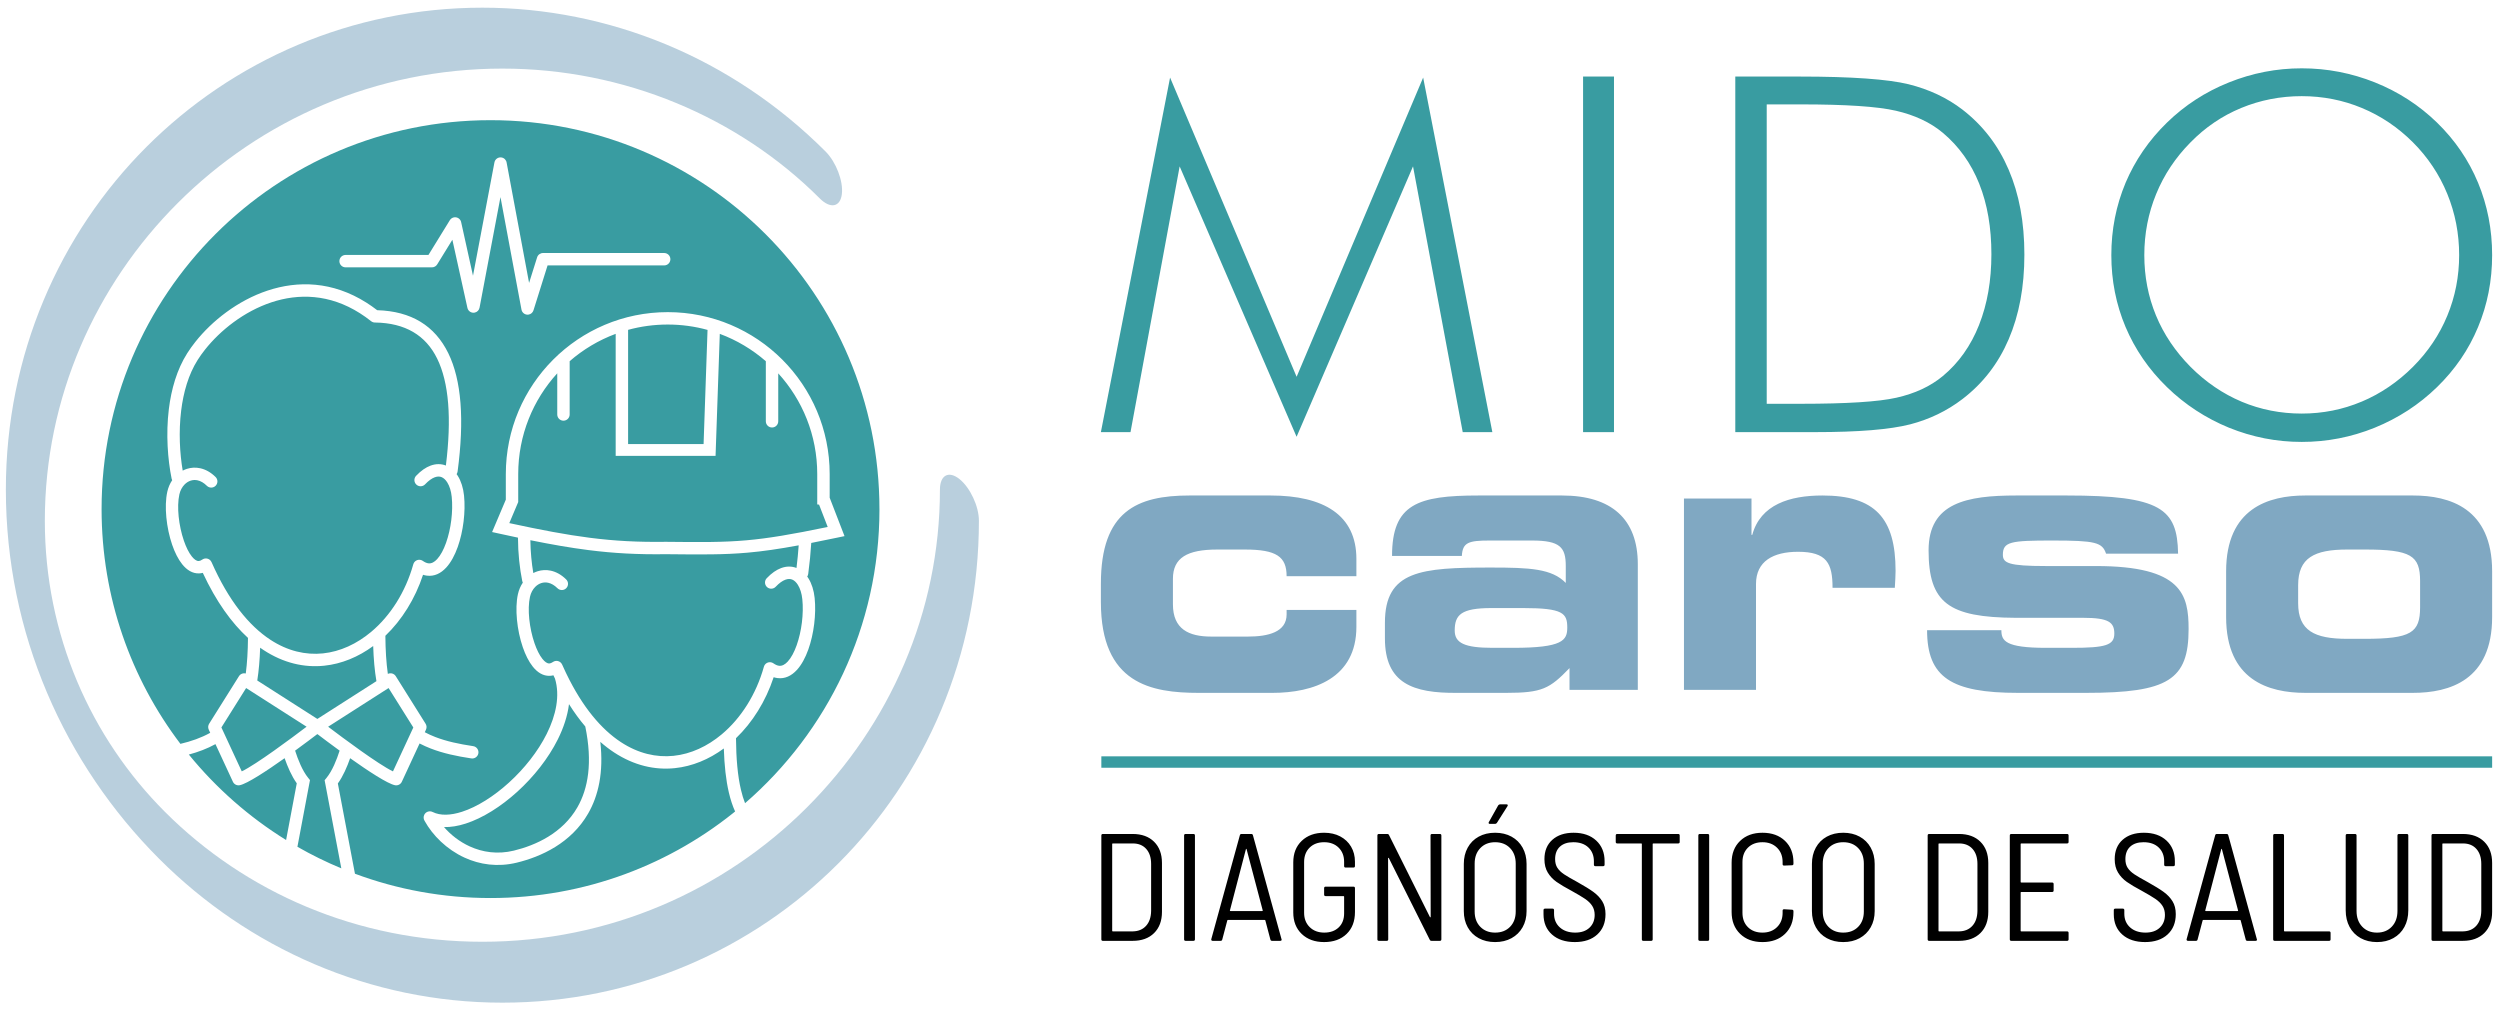
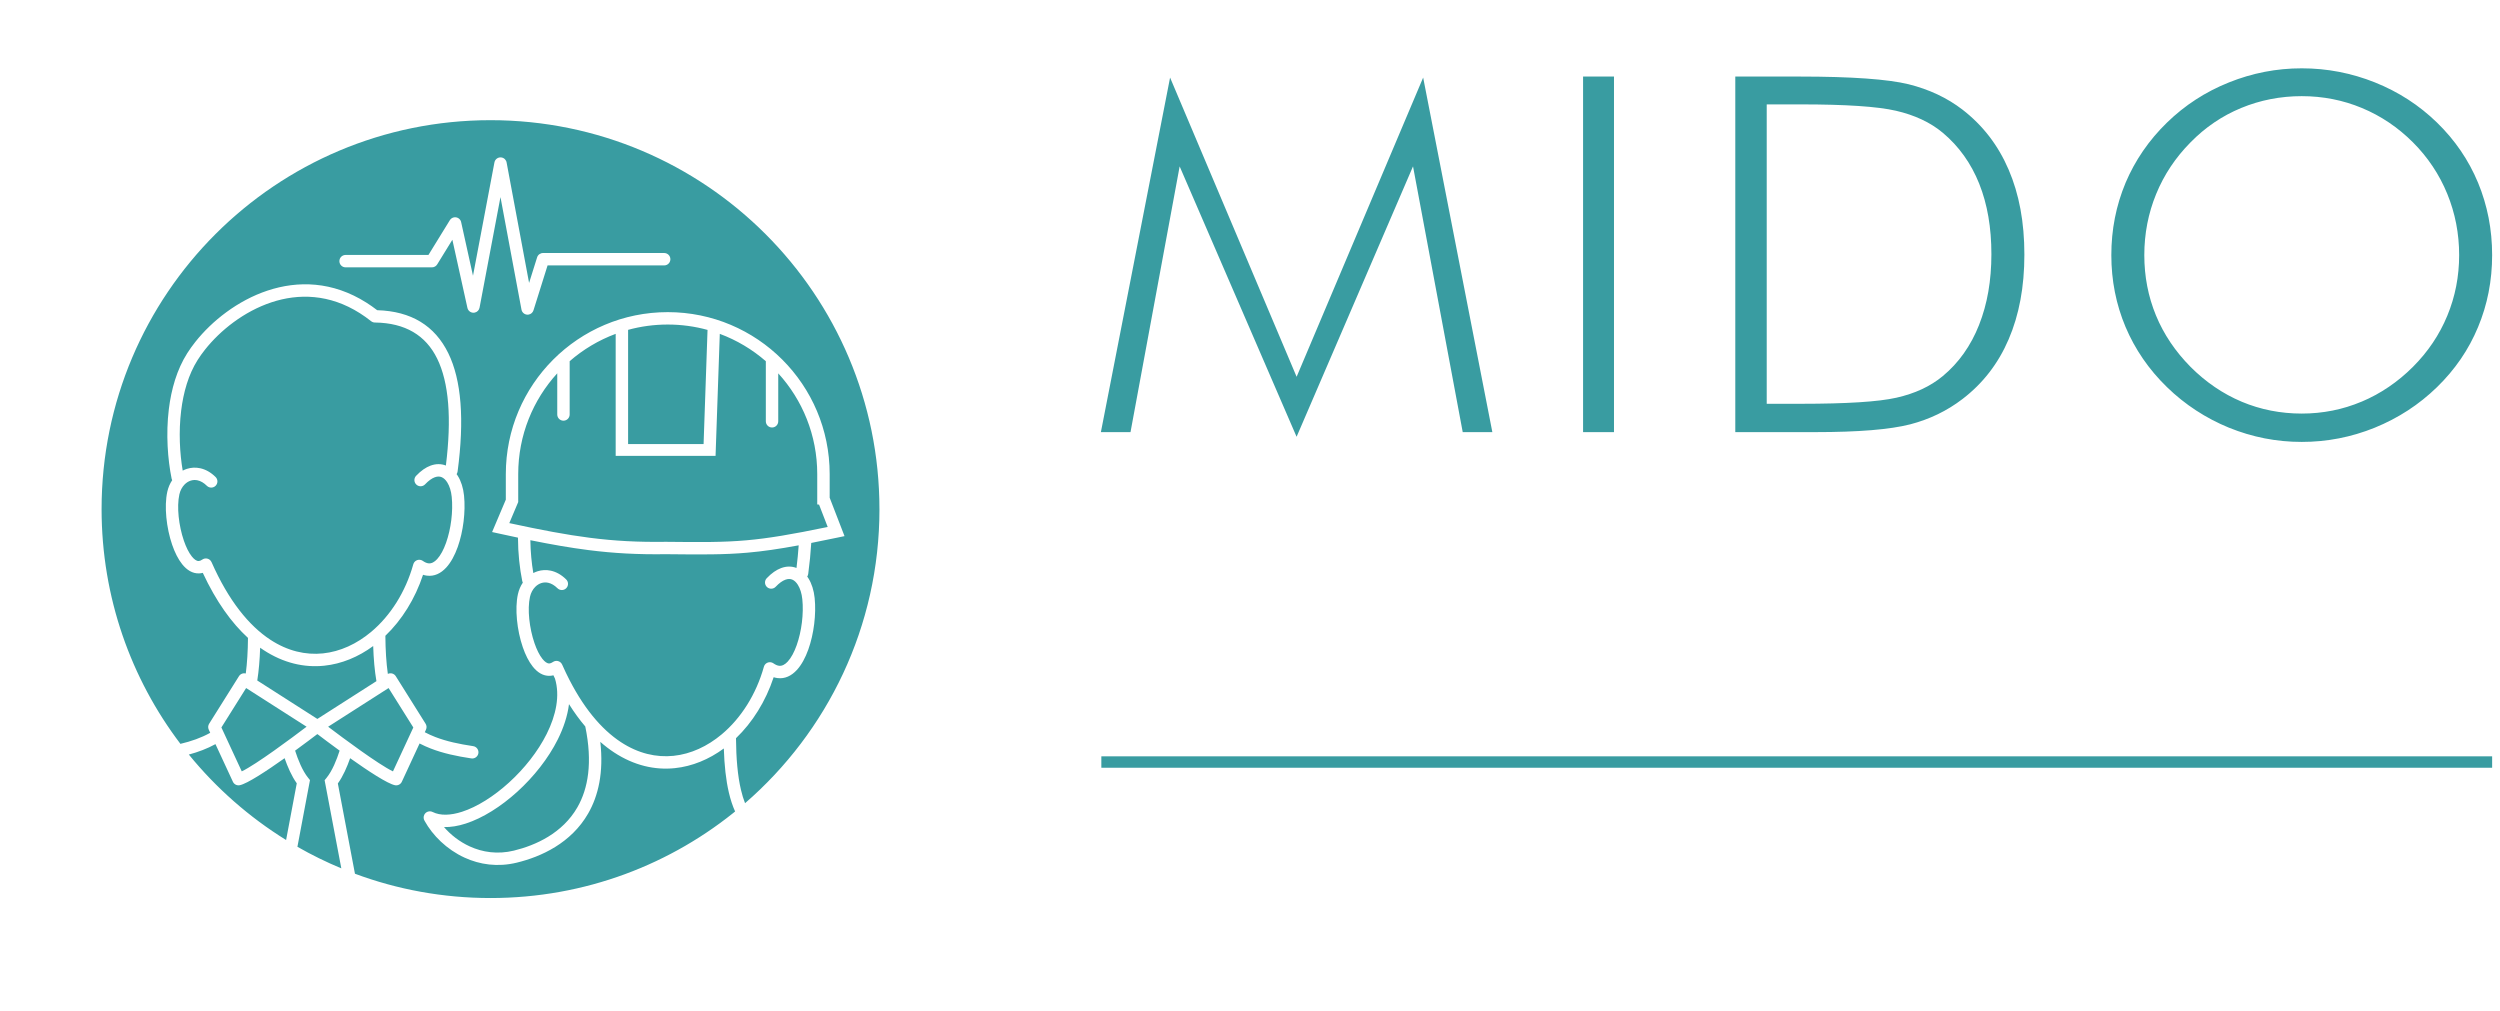
<svg xmlns="http://www.w3.org/2000/svg" xml:space="preserve" width="301.802mm" height="122.061mm" version="1.1" style="shape-rendering:geometricPrecision; text-rendering:geometricPrecision; image-rendering:optimizeQuality; fill-rule:evenodd; clip-rule:evenodd" viewBox="0 0 28755.25 11629.84">
  <defs>
    <style type="text/css">
   
    .fil6 {fill:none}
    .fil5 {fill:#399CA1}
    .fil1 {fill:#399CA1}
    .fil4 {fill:black;fill-rule:nonzero}
    .fil3 {fill:#399CA1;fill-rule:nonzero}
    .fil0 {fill:#80A8C2;fill-rule:nonzero}
    .fil2 {fill:#B9CFDD;fill-rule:nonzero}
   
  </style>
  </defs>
  <g id="Capa_x0020_1">
-     <path class="fil0" d="M12662.53 6713.48c0,-832.85 414.32,-1014.26 1018.5,-1014.26l932.18 0c612.78,0 988.21,224.46 988.21,729.48l0 198.57 -802.62 0c0,-224.49 -116.47,-306.44 -478.98,-306.44l-319.39 0c-345.32,0 -509.25,94.93 -509.25,336.58l0 293.48c0,284.79 181.26,371.11 440.23,371.11l422.83 0c233.06,0 444.57,-51.83 444.57,-254.72l0 -51.72 802.62 0 0 194.18c0,591.24 -491.92,759.67 -966.65,759.67l-845.87 0c-548.09,0 -1126.37,-103.63 -1126.37,-1044.44l0 -211.5zm4742.94 737.96c569.64,0 621.38,-86.31 621.38,-233.07 0,-163.93 -47.35,-224.36 -504.81,-224.36l-366.98 0c-349.54,0 -422.8,77.74 -422.8,258.86 0,142.51 112.1,198.57 435.77,198.57l237.43 0zm-1475.95 -289.13c0,-599.83 414.34,-634.32 1217.05,-634.32 453.09,0 703.34,12.83 863.07,176.89l0 -194.21c0,-215.76 -64.81,-293.49 -388.42,-293.49l-487.69 0c-241.68,0 -310.68,21.66 -319.31,176.87l-802.75 0c0,-595.42 293.53,-694.84 992.6,-694.84l962.46 0c569.64,0 871.74,272.06 871.74,789.9l0 1445.65 -785.55 0 0 -250.23c-228.73,237.29 -315.01,284.87 -729.24,284.87l-565.32 0c-505.01,4.23 -828.64,-108 -828.64,-625.84l0 -181.27zm3439.56 -1428.45l776.79 0 0 418.55 8.76 0c94.8,-349.52 431.4,-453.19 806.85,-453.19 604.17,0 841.63,259.13 841.63,867.53 0,56.06 -4.35,116.58 -8.78,194.2l-716.25 0c0,-280.44 -64.8,-414.2 -397.05,-414.2 -284.87,0 -483.4,107.86 -483.4,370.99l0 1217.03 -828.54 0 0 -2200.91zm3651.03 1514.78c0,120.85 43.13,202.8 513.49,202.8l293.53 0c392.6,0 492.04,-30.15 492.04,-163.93 0,-129.57 -64.81,-181.37 -358.3,-181.37l-776.82 0c-772.47,-4.25 -1001.31,-172.54 -1001.31,-776.72 0,-548.08 440.25,-630.2 1010.03,-630.2l578.27 0c1083.18,0 1273.17,151.23 1281.61,668.92l-828.55 0c-43.27,-129.29 -120.85,-150.95 -617.1,-150.95 -479.11,0 -569.71,12.94 -569.71,163.93 0,94.93 64.85,129.56 496.32,129.56l574.01 0c992.59,0 1065.99,332.26 1065.99,725 0,582.64 -233.06,733.73 -1178.19,733.73l-785.44 0c-763.85,0 -1044.37,-177.01 -1044.37,-720.77l854.52 0zm3413.5 -310.68c0,314.91 185.67,409.96 565.33,409.96l198.52 0c535.19,0 638.82,-69.12 638.82,-362.63l0 -301.96c0,-293.51 -103.63,-362.5 -638.82,-362.5l-198.52 0c-379.66,0 -565.33,94.93 -565.33,409.96l0 207.16zm-828.42 -366.86c0,-725.03 487.59,-871.89 910.37,-871.89l1238.64 0c423.04,0 910.64,146.85 910.64,871.89l0 526.56c0,724.98 -487.6,871.75 -910.64,871.75l-1238.64 0c-422.78,0 -910.37,-146.77 -910.37,-871.75l0 -526.56z" />
    <g>
      <path class="fil1" d="M4469.62 7914.04l-695.38 444.79c172.81,131.08 577.33,432.7 745.68,513.68l234.14 -505.07 -284.44 -453.39zm5050.72 -1852.71l-99.38 -256.98 -20.98 -2.48 0 -349.28c0,-446.18 -169.93,-852.68 -448.56,-1158.29l0 551.49c0,39.43 -31.97,71.39 -71.4,71.39 -39.43,0 -71.39,-31.97 -71.39,-71.39l0 -691.02c-154.68,-134.6 -333.68,-241.98 -529.5,-314.72l-48.66 1403.33 -1148.87 0 0 -1403.4c-195.73,72.68 -374.64,179.99 -529.27,314.46l0 612.98c0,39.43 -31.98,71.39 -71.4,71.39 -39.43,0 -71.4,-31.97 -71.4,-71.39l0 -473.53c-278.87,305.66 -448.94,712.31 -448.94,1158.7l0 322.11 -102.62 242.14c366.1,79.3 656.23,134.28 925.27,168.67 290.14,37.09 559.22,51.02 876.33,46.59l1.39 0c402.93,4.43 655.5,6.27 925.09,-17.52 251.89,-22.24 517.45,-66.99 934.3,-153.26zm-3013.34 1672.27c3.61,5.39 6.54,11.36 8.61,17.85l0.1 0.3c185.39,383.24 401.09,636.37 625.11,783.71 200.56,131.91 408.23,178.69 606.28,158.2 198.97,-20.58 389.63,-109.18 554.88,-247.69 220.5,-184.84 395.08,-457.74 484.4,-776.98 10.48,-37.89 49.69,-60.11 87.58,-49.64 8.11,2.24 15.49,5.79 22,10.38 23.61,16.58 45.05,25.56 64.37,27.98 34.88,4.37 68.83,-14.2 100.16,-48.17 40.15,-43.55 74.86,-109.46 102.58,-187.17 57.11,-160.13 82.38,-363.69 65.32,-529.51 -6.85,-66.65 -24.77,-123.52 -50.99,-165.49 -18.63,-29.78 -40.87,-50.99 -65.37,-61.07 -22.33,-9.19 -48.81,-9.37 -78.48,1.59 -33.89,12.51 -71.28,38.67 -111.24,80.95 -26.95,28.64 -72.04,30.02 -100.68,3.06 -28.65,-26.95 -30.02,-72.04 -3.07,-100.68 56.06,-59.3 112.1,-97.34 165.9,-117.2 63.05,-23.28 122.91,-22.18 176.89,-1.26 11.21,-90.44 19.63,-177.22 25.29,-260.34 -232.21,42.89 -413.48,68.99 -588.34,84.43 -270.85,23.9 -527.79,22.03 -937.69,17.53 -323.49,4.5 -598.38,-9.78 -895.23,-47.73 -205.05,-26.21 -418.97,-63.38 -665.11,-113.14 1.89,135.61 14.7,264.83 33.94,377.81 15.58,-8.18 31.78,-15.01 48.51,-20.36 48.29,-15.44 100.48,-18.55 153.43,-6.86 60.28,13.32 120.78,45.71 176.36,100.89 27.88,27.73 28,72.8 0.28,100.68 -27.73,27.88 -72.81,28.01 -100.69,0.28 -35.34,-35.09 -71.77,-55.25 -106.63,-62.95 -27.4,-6.05 -54.36,-4.46 -79.23,3.51 -25.62,8.19 -49.47,23.23 -69.82,43.73 -28.71,28.91 -50.36,68.49 -60.69,115.25 -31.4,142.06 -7.3,359.05 51.84,531.6 25.33,73.87 56.48,137.84 91.58,181.61 26.83,33.46 53.9,53.38 78.9,52.55 12.14,-0.41 25.95,-5.7 41.51,-16.7 32.03,-22.64 76.37,-15.03 99,17.01 2.8,3.96 5.13,8.11 7.01,12.39l0.25 -0.11c13.55,30.7 27.29,60.61 41.19,89.81zm1631.22 -3939.05c-145.8,-40.18 -299.35,-61.67 -457.92,-61.67 -157.8,0 -310.64,21.29 -455.8,61.08l0 1313.65 868.19 0 45.53 -1313.06zm-1593.59 4304.58c-16.65,134.91 -62.17,272.11 -128.65,405.35 -109.88,220.27 -277.61,430.9 -465.45,601.64 -188.75,171.58 -399.3,303.9 -593.61,366.54 -87.08,28.08 -171.45,42.37 -250.14,40.41 77.39,88.92 178.33,168.58 296.38,222.51 146.83,67.1 320.34,93.93 507.82,48.24 250.15,-60.96 558.98,-199.57 730.32,-498.3 122.92,-214.28 176.66,-513.38 90.64,-929.41 -64.42,-75.77 -127.05,-161.23 -187.32,-256.98zm3570.74 -2243.35c0,-2470.64 -2002.85,-4473.49 -4473.49,-4473.49 -2470.63,0 -4473.49,2002.85 -4473.49,4473.49 0,1014.53 337.88,1950.1 907.09,2700.52l-0.29 -0.38c125.27,-29.72 238.97,-69.38 342.68,-127.17l-16.93 -36.52c-10.94,-23.71 -7.75,-50.32 6.07,-70.36l341.53 -544.37c16.98,-26.96 49.08,-38.65 78.34,-30.95 15.97,-121.38 23.99,-258.17 25.35,-409.41 -188.21,-171.78 -365.59,-417 -519.8,-748.15 -14.25,3.73 -28.49,5.79 -42.68,6.27 -74.6,2.52 -139.87,-37.59 -194.35,-105.52 -46.2,-57.61 -85.35,-136.41 -115.57,-224.56 -66.47,-193.88 -92.58,-442.03 -55.76,-608.58 10.98,-49.67 30.43,-94.63 56.27,-133.16 -2.93,-5.72 -5.13,-11.93 -6.45,-18.54 -44.54,-219.77 -67,-511.78 -31.96,-798.52 27.97,-228.86 92.48,-455.66 211.25,-642.95 27.35,-43.13 58.77,-87.19 93.89,-131.42 190.21,-239.61 485.27,-474.96 829.84,-589.51 348.82,-115.94 747.25,-108.98 1138.83,139.35 40.66,25.78 81.52,54.43 122.53,86.1 391.48,11.46 662.97,177.89 817.99,494.72 151.84,310.35 186.31,765.29 107.03,1360.29 -1.47,11.25 -5.49,21.53 -11.4,30.37 4.78,6.6 9.38,13.45 13.82,20.54 37.33,59.75 62.5,137.56 71.64,226.29 19.1,185.73 -8.98,413.06 -72.57,591.4 -33.93,95.15 -78.47,178.04 -132.15,236.27 -62.52,67.82 -137.07,104.05 -222.31,93.37 -14.75,-1.85 -29.62,-5.14 -44.59,-9.95 -91.73,277.95 -244.04,520.14 -433.27,701.51 1.26,163.33 10.18,309.91 28.44,438.54 32.2,-15.59 71.67,-4.79 91.18,26.19l341.53 544.37c13.82,20.05 17.01,46.66 6.07,70.36l-13.84 29.86c38.6,20.53 78.48,38.6 119.74,54.62 129.7,50.39 274.64,81.28 436.67,105.49 38.97,5.7 65.93,41.91 60.24,80.88 -5.69,38.97 -41.91,65.92 -80.88,60.24 -171.01,-25.54 -325.45,-58.73 -467.34,-113.86 -44.12,-17.14 -86.88,-36.36 -128.38,-58.04l-202.7 437.24c-12.58,30.97 -45.7,49.74 -79.74,43.09 -86.35,-17.14 -309.55,-164.14 -516.4,-310.88 -33.79,96.94 -80.87,206.98 -141.27,290.63l196.79 1038.24c485.56,180.63 1010.88,279.52 1559.35,279.52 1087.82,0 2084.83,-388.42 2860.26,-1033.96 -15.59,12.91 -31.27,25.71 -47,38.44 -29.23,-64.34 -53.04,-137.02 -71.94,-217.73 -33.45,-142.87 -51.79,-312.57 -57.99,-507.06 -170.32,125.47 -362.55,205.57 -563.61,226.37 -229.34,23.72 -468.82,-29.79 -698.85,-181.09 -53.34,-35.08 -106.15,-75.46 -158.16,-121.35 39.68,351.61 -22.53,619.66 -139.44,823.47 -195.66,341.12 -541.47,497.74 -820.69,565.77 -221.52,53.99 -426.7,22.23 -600.42,-57.16 -206.69,-94.43 -368.62,-257.09 -460.02,-422.57 -13.41,-20.51 -15.88,-47.37 -4.18,-70.89 17.56,-35.27 60.4,-49.63 95.67,-32.08 89.56,44.68 207.87,39.6 337.93,-2.33 174.61,-56.29 366.66,-177.79 541.16,-336.41 175.42,-159.45 331.72,-355.48 433.65,-559.81 107.7,-215.9 153.98,-439.64 95.19,-635.15 -6.13,-12.73 -12.21,-25.57 -18.26,-38.56 -14.24,3.73 -28.48,5.78 -42.68,6.26 -74.6,2.52 -139.89,-37.59 -194.36,-105.53 -46.2,-57.6 -85.35,-136.4 -115.57,-224.56 -66.46,-193.88 -92.57,-442.03 -55.76,-608.58 10.98,-49.68 30.43,-94.65 56.28,-133.17 -2.93,-5.72 -5.13,-11.92 -6.45,-18.53 -28.96,-142.91 -48.59,-316.38 -49.14,-499.08 -68.51,-14.43 -139.57,-29.76 -213.64,-46.02l-83.92 -18.43 157.83 -372.44 0 -294.52c0,-514.32 208.49,-979.96 545.52,-1317 337.05,-337.05 802.69,-545.51 1317.01,-545.51 514.3,0 979.93,208.47 1316.98,545.52 337.03,337.05 545.5,802.67 545.5,1316.99l0 272.15 170.8 441.7 -82.09 17.22c-109.39,22.95 -208.89,43.27 -300.61,61.24 -6.58,112.54 -18.2,231.31 -34.84,356.26 -1.47,11.25 -5.49,21.54 -11.4,30.37 4.77,6.6 9.38,13.45 13.82,20.54 37.33,59.74 62.5,137.56 71.64,226.29 19.1,185.73 -8.98,413.07 -72.58,591.41 -33.93,95.14 -78.47,178.05 -132.14,236.26 -62.52,67.8 -137.06,104.04 -222.3,93.36 -14.75,-1.85 -29.62,-5.13 -44.59,-9.95 -91.73,277.95 -244.05,520.15 -433.28,701.51 1.79,232.74 19.16,431.51 56.91,592.73 13.25,56.61 28.96,108.26 47.32,154.74l-0.27 0.23c947.09,-820.25 1546.22,-2031.6 1546.22,-3382.86zm-8010.37 2739c11.88,15.31 23.86,30.57 35.93,45.72 -12.07,-15.16 -24.06,-30.4 -35.93,-45.72zm66.98 84.27c314.91,386.5 693.02,719.35 1118.68,982.87l122.77 -652.28c-59.73,-83.37 -106.36,-192.52 -139.88,-288.75 -206.82,146.73 -430.02,293.72 -516.37,310.86 -34.03,6.65 -67.15,-12.12 -79.73,-43.09l-199.16 -429.61c-95.3,52.3 -196.94,90.51 -306.26,120.05l-0.04 -0.05zm1122.71 985.37c15.63,9.65 31.27,19.26 47.02,28.72 -15.73,-9.49 -31.4,-19.07 -47.02,-28.72zm126.25 75.37c162.22,92.95 330.88,175.94 505.06,248.3l-0.15 -0.07 -192.17 -1013.83 21.22 -25.82c67.35,-81.99 118.24,-210.59 151.4,-314.32 -107.46,-78.28 -200.53,-148.47 -253.29,-188.64l-2.72 -0.82 -2.79 0.84c-52.77,40.18 -145.79,110.37 -253.21,188.61 32.96,103.06 83.43,230.7 150.2,312.84l20.87 25.68 -144.4 767.24zm555.76 269.01c15.85,6.36 31.75,12.64 47.69,18.83 -15.94,-6.19 -31.83,-12.46 -47.69,-18.83zm-450.35 -1650l-695.38 -444.79 -284.44 453.39 234.14 505.07c168.35,-80.98 572.86,-382.59 745.68,-513.68zm-1046.6 -2872.04c27.88,27.73 28,72.8 0.28,100.68 -27.73,27.88 -72.81,28.01 -100.69,0.29 -35.35,-35.1 -71.78,-55.26 -106.64,-62.96 -27.39,-6.05 -54.35,-4.45 -79.22,3.51 -25.62,8.2 -49.47,23.24 -69.82,43.74 -28.71,28.91 -50.36,68.49 -60.69,115.25 -31.41,142.06 -7.3,359.05 51.84,531.6 25.33,73.86 56.48,137.83 91.58,181.61 26.82,33.45 53.9,53.38 78.89,52.54 12.15,-0.4 25.96,-5.7 41.52,-16.7 32.03,-22.64 76.37,-15.03 99,17.01 2.8,3.96 5.13,8.11 7.01,12.39l0.25 -0.1c196.06,444.23 430.59,730.9 675.02,891.65 200.56,131.91 408.23,178.69 606.27,158.2 198.97,-20.58 389.63,-109.17 554.88,-247.69 220.5,-184.83 395.06,-457.73 484.39,-776.97 10.48,-37.89 49.69,-60.11 87.58,-49.64 8.11,2.24 15.49,5.79 22,10.38 23.61,16.58 45.05,25.56 64.37,27.98 34.88,4.37 68.84,-14.2 100.17,-48.18 40.16,-43.56 74.87,-109.47 102.59,-187.18 57.1,-160.12 82.37,-363.68 65.31,-529.49 -6.85,-66.66 -24.77,-123.52 -50.99,-165.49 -18.63,-29.78 -40.88,-50.99 -65.38,-61.08 -22.33,-9.19 -48.81,-9.37 -78.48,1.59 -33.89,12.51 -71.28,38.68 -111.24,80.95 -26.95,28.64 -72.04,30.02 -100.68,3.07 -28.65,-26.96 -30.02,-72.05 -3.07,-100.69 56.07,-59.3 112.1,-97.34 165.9,-117.2 63.05,-23.28 122.91,-22.18 176.89,-1.26 67.25,-542.31 34.92,-953.47 -100.08,-1229.39 -132.23,-270.24 -368.71,-410.07 -712.66,-415.42 -16.54,0.71 -33.4,-4.31 -47.37,-15.42 -42.52,-33.76 -85.63,-64.37 -129.17,-91.97 -350.2,-222.09 -706.22,-228.42 -1017.79,-124.85 -315.83,104.99 -587.26,321.98 -762.9,543.2 -31.31,39.43 -59.75,79.39 -84.96,119.15 -106.26,167.56 -164.41,373.95 -190.05,583.82 -29.86,244.35 -15.82,491.79 17.84,689.46 15.58,-8.18 31.78,-15.01 48.51,-20.36 48.28,-15.44 100.45,-18.57 153.42,-6.87 60.27,13.32 120.79,45.71 176.37,100.89zm1812.7 1944.02c-170.31,125.46 -362.54,205.55 -563.6,226.35 -229.33,23.72 -468.82,-29.79 -698.84,-181.08 -12.63,-8.31 -25.24,-16.92 -37.81,-25.83 -4.48,138.51 -15.12,264.41 -33.02,376.98l691.12 442.05 679.37 -434.54c-20.49,-119.36 -32.45,-254.31 -37.22,-403.94zm-317.4 -4355.62c-39.43,0 -71.4,-31.98 -71.4,-71.4 0,-39.43 31.98,-71.4 71.4,-71.4l953.06 0 245.75 -399.34c20.64,-33.57 64.59,-44.06 98.17,-23.42 18.95,11.64 30.55,30.73 33.34,51.16l134.98 610.95 246.59 -1303.38c7.24,-38.65 44.46,-64.13 83.11,-56.89 30.85,5.77 53.3,30.64 57.44,60.09l258.1 1382.77 92.23 -293.94c9.51,-30.54 37.67,-50.12 68.05,-50.11l0 -0.1 1393.57 0c39.43,0 71.4,31.97 71.4,71.39 0,39.43 -31.98,71.4 -71.4,71.4l-1341.27 0 -162.05 516.51 -0.1 -0.03c-7.64,24.43 -28.22,43.91 -55.13,48.84 -38.65,7.09 -75.76,-18.52 -82.84,-57.18l-241.58 -1294.18 -240.69 1272.25 -0.09 -0.01c-5.1,27.17 -25.89,50.02 -54.58,56.35 -38.36,8.47 -76.33,-15.76 -84.79,-54.11l-173.15 -783.7 -173.15 281.36c-12.28,21.57 -35.49,36.12 -62.08,36.12l-992.92 0z" />
    </g>
-     <path class="fil2" d="M10811.21 5630.93c0.17,-165.96 100.72,-220.07 224.51,-120.85 123.8,99.21 223.99,314.23 223.82,480.16 0,1549.33 -618.4,2942.41 -1618.16,3942.19 -988.81,988.81 -2354.6,1600.43 -3862.83,1600.43 -1528.77,0 -2925.13,-631.93 -3946.78,-1653.58 -1090.12,-1090.17 -1764.42,-2592.44 -1764.42,-4248.35 0,-1549.33 618.4,-2942.41 1618.16,-3942.17 988.81,-988.81 2354.6,-1600.42 3862.85,-1600.42 728.78,0 1444.63,145.58 2108.74,420.66 675.5,279.79 1301.33,696.24 1838.03,1232.92 122.07,122.17 206.21,342.16 187.93,491.35 -18.28,149.19 -132.14,171.1 -254.21,48.94 -470.72,-470.71 -1031.9,-841.03 -1647.59,-1096.05 -627.06,-259.73 -1306.8,-397.18 -2002.7,-397.18 -1458.56,0 -2778.82,590.97 -3734.23,1546.38 -944.46,944.46 -1528.65,2237.42 -1528.65,3654.89 0,1310.88 528.29,2494.64 1382.38,3348.76 922.59,922.58 2212.27,1493.23 3650.31,1493.23 1458.54,0 2778.8,-590.97 3734.21,-1546.37 944.47,-944.49 1528.65,-2237.45 1528.65,-3654.92z" />
    <path class="fil3" d="M28624.17 3361.76c27.07,-137.83 40.67,-280.3 40.67,-427.39 0,-148.08 -13.61,-291.3 -40.67,-429.84 -27.18,-139.09 -67.69,-273.43 -121.38,-403.23l-0.11 0.05c-53.94,-129.85 -120.25,-252.46 -198.91,-367.65 -78.75,-115.35 -169.84,-223.36 -273.28,-323.92 -102.66,-99.81 -213.42,-188.16 -332.07,-264.97 -118.74,-76.87 -245.72,-142.4 -380.84,-196.53l0.04 -0.11c-134.91,-53.86 -272.68,-94.46 -413.41,-121.67 -139.98,-27.07 -283.05,-40.67 -429.4,-40.67 -145.34,0 -287.67,13.61 -426.93,40.67 -139.67,27.14 -276.66,67.78 -410.91,121.77 -134.97,54.07 -261.64,119.55 -380.04,196.36 -118.49,76.84 -229.09,165.24 -331.87,265.17 -104.51,101.64 -196.44,210.52 -275.93,326.43 -79.64,116.12 -146.69,238.85 -201.34,368.04l0.13 0.08c-54.34,130.16 -95.14,264.24 -122.34,402.43 -27.17,138.1 -40.8,280.56 -40.8,427.63 0,146.05 13.62,287.79 40.8,425.15 27.29,137.88 67.99,271.12 122.06,399.67 54.77,129.53 121.76,252.06 201.2,367.62 79.48,115.65 171.5,224.37 276.21,326.22 103.43,100.57 214.86,189.7 334.12,267.62 119.28,77.93 245.68,144.17 379.03,198.99l0.08 -0.16c134.39,54.51 271.11,95.4 410.42,122.65 139.04,27.18 281.04,40.8 426.15,40.8 145.34,0 287.67,-13.61 427.16,-40.8 139.8,-27.24 277.2,-68.1 412.39,-122.55l-0.04 -0.1c135.34,-55.19 262.6,-121.38 381.59,-198.8 119.21,-77.56 230.8,-166.71 334.57,-267.62 103.53,-100.66 194.69,-208.55 273.47,-323.72 78.59,-114.91 144.84,-237.18 198.73,-366.89 53.85,-129.15 94.4,-262.72 121.48,-400.71l-0.03 -0.02zm-1795.31 1360.86c-115.4,22.94 -233.57,34.36 -354.06,34.36 -121.2,0 -239.64,-11.39 -354.98,-34.09 -115.11,-22.67 -226.95,-56.72 -335.24,-102.11l-0.29 -0.29c-108.27,-45.58 -211.52,-101.82 -309.56,-168.66 -98.33,-67.04 -191.47,-144.45 -279.24,-232.22l-0.29 -0.56c-87.04,-88.09 -163.77,-181.31 -230.08,-279.78 -66.29,-98.48 -121.98,-202.11 -166.85,-310.99 -44.9,-108.88 -78.41,-221.06 -100.65,-336.36 -22.42,-116.22 -33.56,-235.45 -33.56,-357.51 0,-122.86 11.36,-243.09 34.05,-360.61 22.53,-116.59 56.58,-230.6 102.12,-341.86 45.61,-111.43 101.18,-216.29 166.7,-314.7 65.75,-98.75 141.77,-191.73 227.99,-279.03 84.26,-86.3 175.05,-162.6 272.49,-228.85 97.31,-66.18 200.8,-121.94 310.53,-167.27 109.99,-45.45 223.1,-79.49 339.18,-102.13 116.45,-22.7 235.74,-34.05 357.67,-34.05 121.22,0 239.93,11.4 355.71,34.12 115.36,22.65 227.67,56.69 336.48,102.07 109.41,45.41 213.04,101.1 310.86,166.98 97.98,65.99 190.06,142.1 276.23,228.28 84.86,84.85 160.47,176.79 226.68,275.89 65.86,98.62 121.79,203.73 167.59,315.43 45.89,111.88 80.14,226.52 102.86,343.77 22.91,118.19 34.3,238.9 34.3,361.95 0,121.91 -11.36,241.18 -34.05,357.66 -22.63,116.1 -56.68,229.21 -102.11,339.19 -45.38,109.86 -101.06,213.72 -166.98,311.73 -66.39,98.67 -142.51,190.84 -228.28,276.63 -86.62,86.62 -179.6,163.72 -278.89,231.14 -99.07,67.25 -202.7,123.68 -310.88,169.07l-0.1 -0.25c-109.15,46.02 -221.07,80.34 -335.35,103.05zm-6869.3 -3841.95l0 4089.65 921.64 0c247.62,0 462.02,-7.52 643.4,-22.44l0.29 0c180.12,-14.83 327.57,-36.9 442.5,-66.12l0.07 0.2c112.98,-29.33 219.99,-68.42 321.06,-117.24 100.73,-48.65 195.51,-107.07 284.46,-175.19 117.45,-89.97 220.35,-192.12 308.67,-306.45 88.46,-114.48 162.6,-241.47 222.35,-380.9 60.21,-140.47 105.33,-291.36 135.39,-452.74 30.16,-161.89 45.24,-335.52 45.24,-520.98 0,-186.47 -15.08,-361.09 -45.34,-523.82 -30.14,-161.89 -75.51,-313.39 -136.28,-454.55 -60.42,-140.37 -134.79,-267.69 -222.95,-382.04 -88.38,-114.64 -190.88,-216.92 -307.36,-306.86 -87.84,-67.62 -183.41,-125.76 -286.5,-174.4 -103.65,-48.9 -214.76,-88.08 -333.06,-117.54 -118.74,-29.13 -282.45,-51.19 -491.11,-66.09 -208.96,-14.93 -463.16,-22.47 -762.59,-22.47l-739.9 0 0.02 -0.03zm756.67 3763.68l-395.15 0 0 -3443.65 395.15 0c256.04,0 474.93,6.03 656.86,18.07 183.12,12.13 327.85,30.48 434.43,55.08 107.48,24.8 206.04,58.16 295.67,100.17 90.79,42.53 171.79,93.58 243.04,153.23 92.59,77.5 173.89,165.38 244.02,263.58 69.72,97.62 128.09,205.24 175.22,322.79l0 0.3c47.06,117.92 82.1,244.36 105.22,379.28 23.11,134.9 34.61,278.35 34.61,430.32 0,151.53 -11.74,294.98 -35.23,430.42 -23.48,135.39 -58.97,262.96 -106.45,382.76l0.13 0.07c-46.92,119.11 -105.37,228.04 -175.2,326.59l0 0.3c-69.95,98.72 -150.87,186.23 -242.66,262.35 -71.47,59.29 -151.96,109.58 -241.44,151.16 -87.89,40.83 -184.71,73.1 -290.38,97.03 -104.36,23.66 -248.51,41.27 -432.42,52.86 -183.33,11.54 -405.16,17.34 -665.48,17.34l0.07 -0.04zm-2507.53 -3763.68l0 4089.65 355.59 0 0 -4089.65 -355.59 0zm-4543.91 1255.93l1248.75 2887.23 1339.18 -3110.28 571.7 3056.76 340.73 0 -795.85 -4078 -1455.45 3441.68 -1455.46 -3441.68 -795.85 4078 340.65 0 565.33 -3056.3 96.29 222.59 -0.01 0z" />
-     <path class="fil4" d="M12685.36 10821.82c-11.71,0 -17.57,-5.85 -17.57,-17.56l0 -1194.19c0,-11.71 5.86,-17.56 17.57,-17.56l342.45 0c104.2,0 186.44,29.85 246.74,89.56 60.29,59.71 90.44,141.08 90.44,244.1l0 561.97c0,103.03 -30.15,184.4 -90.44,244.11 -60.3,59.71 -142.55,89.56 -246.74,89.56l-342.45 0zm107.12 -115.91c0,4.68 2.34,7.02 7.02,7.02l230.06 0c64.4,-1.17 115.33,-22.53 152.79,-64.09 37.46,-41.57 56.79,-98.64 57.95,-171.23l0 -540.9c0,-72.58 -18.73,-129.95 -56.2,-172.1 -37.46,-42.15 -88.98,-63.23 -154.54,-63.23l-230.06 0c-4.68,0 -7.02,2.34 -7.02,7.03l0 997.5zm11880.49 129.96c-110.05,0 -197.57,-28.98 -262.54,-86.93 -64.98,-57.96 -97.47,-135.52 -97.47,-232.7l0 -47.41c0,-11.71 5.85,-17.56 17.56,-17.56l86.06 0c11.71,0 17.56,5.85 17.56,17.56l0 40.39c0,65.56 22.25,118.25 66.73,158.06 44.5,39.81 103.62,59.71 177.37,59.71 69.08,0 123.52,-18.73 163.33,-56.2 39.81,-37.47 59.71,-86.65 59.71,-147.52 0,-39.81 -9.37,-74.35 -28.1,-103.62 -18.73,-29.27 -46.25,-56.2 -82.54,-80.79 -36.29,-24.58 -88.4,-55.6 -156.3,-93.08 -72.58,-38.64 -129.66,-72.58 -171.23,-101.85 -41.56,-29.27 -75.22,-64.98 -100.98,-107.13 -25.75,-42.14 -38.64,-93.66 -38.64,-154.54 0,-94.83 30.44,-169.18 91.32,-223.03 60.88,-53.86 142.25,-80.79 244.11,-80.79 108.88,0 195.52,29.86 259.91,89.56 64.39,59.71 96.59,138.74 96.59,237.08l0 40.4c0,11.71 -5.86,17.56 -17.57,17.56l-87.81 0c-11.7,0 -17.56,-5.85 -17.56,-17.56l0 -38.64c0,-65.56 -21.08,-118.55 -63.22,-158.93 -42.15,-40.39 -100.1,-60.59 -173.86,-60.59 -65.56,0 -116.78,16.98 -153.67,50.93 -36.87,33.96 -55.32,81.96 -55.32,144 0,39.81 8.78,73.17 26.34,100.11 17.56,26.93 43.03,51.51 76.39,73.76 33.37,22.25 84.59,52.1 153.67,89.56 79.61,44.5 140.78,82.24 183.52,113.28 42.73,31.02 76.69,66.73 101.86,107.12 25.17,40.4 37.76,89.86 37.76,148.4 0,98.35 -31.61,176.49 -94.84,234.45 -63.22,57.95 -149.27,86.93 -258.16,86.93zm-11035.77 -14.05c-11.71,0 -17.57,-5.85 -17.57,-17.56l0 -1194.19c0,-11.71 5.86,-17.56 17.57,-17.56l89.56 0c11.71,0 17.56,5.85 17.56,17.56l0 1194.19c0,11.71 -5.85,17.56 -17.56,17.56l-89.56 0zm993.99 0c-10.54,0 -16.98,-5.27 -19.32,-15.81l-57.95 -219.52c-1.17,-3.51 -4.1,-5.27 -8.78,-5.27l-419.72 0c-4.69,0 -7.61,1.76 -8.78,5.27l-57.95 219.52c-2.34,10.54 -8.78,15.81 -19.32,15.81l-91.32 0c-5.86,0 -10.25,-1.75 -13.18,-5.27 -2.93,-3.52 -3.8,-8.19 -2.63,-14.05l328.4 -1194.18c2.34,-10.54 8.78,-15.81 19.32,-15.81l112.39 0c10.54,0 16.98,5.27 19.32,15.81l328.4 1194.18 1.76 5.27c0,9.37 -5.86,14.05 -17.56,14.05l-93.08 0zm-484.7 -349.47c-1.17,1.16 -0.89,2.63 0.88,4.38 1.75,1.76 3.8,2.64 6.15,2.64l363.53 0c2.34,0 4.39,-0.88 6.15,-2.64 1.75,-1.75 2.05,-3.22 0.88,-4.38l-186.16 -705.99c-1.17,-2.33 -2.33,-3.51 -3.51,-3.51 -1.17,0 -2.34,1.17 -3.52,3.51l-184.39 705.99zm1083.56 363.53c-106.54,0 -192.3,-31.03 -257.28,-93.08 -64.98,-62.05 -97.47,-144.59 -97.47,-247.62l0 -576.03c0,-103.02 32.49,-185.56 97.47,-247.62 64.98,-62.05 150.74,-93.08 257.28,-93.08 70.25,0 132,14.05 185.28,42.15 53.27,28.1 94.83,67.31 124.68,117.66 29.86,50.35 44.78,108.3 44.78,173.86l0 49.17c0,11.7 -5.85,17.56 -17.56,17.56l-89.56 0c-11.71,0 -17.56,-5.86 -17.56,-17.56l0 -49.17c0,-66.73 -21.08,-120.89 -63.23,-162.45 -42.14,-41.56 -97.76,-62.34 -166.83,-62.34 -69.08,0 -124.69,20.78 -166.83,62.34 -42.15,41.56 -63.23,96.89 -63.23,165.96l0 583.05c0,67.91 21.37,122.94 64.1,165.08 42.73,42.15 98.63,63.23 167.71,63.23 69.08,0 124.4,-19.9 165.96,-59.71 41.57,-39.81 62.35,-93.66 62.35,-161.56l0 -191.42c0,-4.69 -2.34,-7.02 -7.03,-7.02l-205.47 0c-11.71,0 -17.56,-5.86 -17.56,-17.57l0 -73.76c0,-11.71 5.85,-17.56 17.56,-17.56l319.62 0c11.71,0 17.56,5.85 17.56,17.56l0 273.96c0,106.54 -32.19,190.83 -96.58,252.89 -64.4,62.05 -150.44,93.08 -258.16,93.08zm1224.04 -1225.81c0,-11.71 5.86,-17.56 17.57,-17.56l89.56 0c11.71,0 17.56,5.85 17.56,17.56l0 1194.19c0,11.71 -5.85,17.56 -17.56,17.56l-94.83 0c-10.54,0 -17.56,-4.1 -21.08,-12.29l-470.66 -939.55c-2.33,-2.34 -4.38,-3.52 -6.15,-3.52 -1.75,0 -2.63,1.76 -2.63,5.27l1.75 932.53c0,11.71 -5.85,17.56 -17.56,17.56l-89.56 0c-11.71,0 -17.57,-5.85 -17.57,-17.56l0 -1194.19c0,-11.71 5.86,-17.56 17.57,-17.56l94.83 0c10.54,0 17.56,4.1 21.08,12.29l470.65 943.06c2.34,2.34 4.39,3.52 6.15,3.52 1.76,0 2.64,-1.75 2.64,-5.27l-1.76 -936.04zm742.87 1225.81c-71.42,0 -134.35,-14.93 -188.79,-44.79 -54.44,-29.85 -96.59,-71.71 -126.44,-125.56 -29.86,-53.86 -44.79,-115.91 -44.79,-186.16l0 -542.66c0,-70.25 14.93,-132.59 44.79,-187.03 29.85,-54.44 72,-96.58 126.44,-126.44 54.43,-29.85 117.36,-44.78 188.79,-44.78 71.41,0 134.34,14.93 188.79,44.78 54.44,29.86 96.88,72 127.32,126.44 30.44,54.44 45.67,116.78 45.67,187.03l0 542.66c0,70.25 -15.23,132.29 -45.67,186.16 -30.44,53.85 -72.88,95.71 -127.32,125.56 -54.44,29.86 -117.37,44.79 -188.79,44.79zm0 -108.88c71.41,0 128.79,-22.25 172.1,-66.73 43.32,-44.5 64.98,-103.03 64.98,-175.62l0 -551.43c0,-73.76 -21.66,-133.18 -64.98,-178.26 -43.31,-45.08 -100.69,-67.61 -172.1,-67.61 -70.25,0 -127.04,22.53 -170.35,67.61 -43.32,45.08 -64.98,104.49 -64.98,178.26l0 551.43c0,72.58 21.66,131.12 64.98,175.62 43.31,44.49 100.1,66.73 170.35,66.73zm-59.71 -1250.39c-7.02,0 -11.71,-2.05 -14.05,-6.15 -2.33,-4.11 -1.75,-9.08 1.76,-14.93l107.12 -191.42c5.86,-8.19 12.88,-12.29 21.08,-12.29l75.52 0c7.02,0 11.41,2.05 13.17,6.15 1.75,4.1 0.88,9.07 -2.63,14.93l-121.18 191.41c-5.86,8.2 -12.88,12.3 -21.08,12.3l-59.71 0zm976.43 1359.27c-110.05,0 -197.57,-28.98 -262.54,-86.93 -64.98,-57.96 -97.47,-135.52 -97.47,-232.7l0 -47.41c0,-11.71 5.85,-17.56 17.56,-17.56l86.06 0c11.71,0 17.56,5.85 17.56,17.56l0 40.39c0,65.56 22.25,118.25 66.73,158.06 44.5,39.81 103.62,59.71 177.37,59.71 69.08,0 123.52,-18.73 163.33,-56.2 39.81,-37.47 59.71,-86.65 59.71,-147.52 0,-39.81 -9.37,-74.35 -28.1,-103.62 -18.73,-29.27 -46.25,-56.2 -82.54,-80.79 -36.29,-24.58 -88.4,-55.6 -156.3,-93.08 -72.58,-38.64 -129.66,-72.58 -171.23,-101.85 -41.56,-29.27 -75.22,-64.98 -100.98,-107.13 -25.75,-42.14 -38.64,-93.66 -38.64,-154.54 0,-94.83 30.44,-169.18 91.32,-223.03 60.88,-53.86 142.25,-80.79 244.11,-80.79 108.88,0 195.52,29.86 259.91,89.56 64.39,59.71 96.59,138.74 96.59,237.08l0 40.4c0,11.71 -5.86,17.56 -17.57,17.56l-87.81 0c-11.7,0 -17.56,-5.85 -17.56,-17.56l0 -38.64c0,-65.56 -21.08,-118.55 -63.22,-158.93 -42.15,-40.39 -100.1,-60.59 -173.86,-60.59 -65.56,0 -116.78,16.98 -153.67,50.93 -36.87,33.96 -55.32,81.96 -55.32,144 0,39.81 8.78,73.17 26.34,100.11 17.56,26.93 43.03,51.51 76.39,73.76 33.37,22.25 84.59,52.1 153.67,89.56 79.61,44.5 140.78,82.24 183.52,113.28 42.73,31.02 76.69,66.73 101.86,107.12 25.17,40.4 37.76,89.86 37.76,148.4 0,98.35 -31.61,176.49 -94.84,234.45 -63.22,57.95 -149.27,86.93 -258.16,86.93zm1188.93 -1243.37c11.7,0 17.56,5.85 17.56,17.56l0 73.76c0,11.71 -5.86,17.56 -17.56,17.56l-286.26 0c-4.69,0 -7.03,2.34 -7.03,7.03l0 1095.85c0,11.71 -5.85,17.56 -17.56,17.56l-89.56 0c-11.71,0 -17.56,-5.85 -17.56,-17.56l0 -1095.85c0,-4.69 -2.34,-7.03 -7.03,-7.03l-275.72 0c-11.7,0 -17.56,-5.85 -17.56,-17.56l0 -73.76c0,-11.71 5.86,-17.56 17.56,-17.56l700.72 0zm249.37 1229.31c-11.71,0 -17.57,-5.85 -17.57,-17.56l0 -1194.19c0,-11.71 5.86,-17.56 17.57,-17.56l89.56 0c11.71,0 17.56,5.85 17.56,17.56l0 1194.19c0,11.71 -5.85,17.56 -17.56,17.56l-89.56 0zm720.03 14.05c-106.54,0 -192.3,-31.61 -257.28,-94.84 -64.98,-63.22 -97.47,-146.93 -97.47,-251.13l0 -567.24c0,-104.21 32.49,-187.62 97.47,-250.26 64.98,-62.64 150.74,-93.95 257.28,-93.95 107.71,0 194.05,31.02 259.03,93.08 64.98,62.05 97.47,144.59 97.47,247.62l0 15.81c0,11.71 -5.86,17.56 -17.57,17.56l-89.56 3.52c-11.71,0 -17.56,-5.27 -17.56,-15.81l0 -24.59c0,-67.91 -21.37,-122.93 -64.1,-165.08 -42.73,-42.14 -98.63,-63.22 -167.71,-63.22 -69.08,0 -124.69,20.78 -166.83,62.34 -42.15,41.56 -63.23,96.89 -63.23,165.96l0 583.05c0,69.08 21.08,124.4 63.23,165.96 42.14,41.57 97.76,62.35 166.83,62.35 69.08,0 124.98,-21.08 167.71,-63.23 42.73,-42.14 64.1,-97.17 64.1,-165.08l0 -24.58c0,-10.54 5.85,-15.81 17.56,-15.81l89.56 5.27c11.71,0 17.57,5.85 17.57,17.56l0 12.29c0,103.03 -32.49,185.86 -97.47,248.5 -64.98,62.65 -151.32,93.96 -259.03,93.96zm929.01 0c-71.42,0 -134.35,-14.93 -188.79,-44.79 -54.44,-29.85 -96.59,-71.71 -126.44,-125.56 -29.86,-53.86 -44.79,-115.91 -44.79,-186.16l0 -542.66c0,-70.25 14.93,-132.59 44.79,-187.03 29.85,-54.44 72,-96.58 126.44,-126.44 54.43,-29.85 117.36,-44.78 188.79,-44.78 71.41,0 134.34,14.93 188.79,44.78 54.44,29.86 96.88,72 127.32,126.44 30.44,54.44 45.67,116.78 45.67,187.03l0 542.66c0,70.25 -15.23,132.29 -45.67,186.16 -30.44,53.85 -72.88,95.71 -127.32,125.56 -54.44,29.86 -117.37,44.79 -188.79,44.79zm0 -108.88c71.41,0 128.79,-22.25 172.1,-66.73 43.32,-44.5 64.98,-103.03 64.98,-175.62l0 -551.43c0,-73.76 -21.66,-133.18 -64.98,-178.26 -43.31,-45.08 -100.69,-67.61 -172.1,-67.61 -70.25,0 -127.04,22.53 -170.35,67.61 -43.32,45.08 -64.98,104.49 -64.98,178.26l0 551.43c0,72.58 21.66,131.12 64.98,175.62 43.31,44.49 100.1,66.73 170.35,66.73zm988.73 94.83c-11.71,0 -17.57,-5.85 -17.57,-17.56l0 -1194.19c0,-11.71 5.86,-17.56 17.57,-17.56l342.45 0c104.2,0 186.44,29.85 246.74,89.56 60.29,59.71 90.44,141.08 90.44,244.1l0 561.97c0,103.03 -30.15,184.4 -90.44,244.11 -60.3,59.71 -142.55,89.56 -246.74,89.56l-342.45 0zm107.12 -115.91c0,4.68 2.34,7.02 7.02,7.02l230.06 0c64.4,-1.17 115.33,-22.53 152.79,-64.09 37.46,-41.57 56.79,-98.64 57.95,-171.23l0 -540.9c0,-72.58 -18.73,-129.95 -56.2,-172.1 -37.46,-42.15 -88.98,-63.23 -154.54,-63.23l-230.06 0c-4.68,0 -7.02,2.34 -7.02,7.03l0 997.5zm1496.26 -1022.09c0,11.71 -5.85,17.56 -17.56,17.56l-526.85 0c-4.68,0 -7.02,2.34 -7.02,7.03l0 435.53c0,4.68 2.34,7.02 7.02,7.02l354.75 0c11.71,0 17.56,5.86 17.56,17.56l0 73.76c0,11.71 -5.85,17.56 -17.56,17.56l-354.75 0c-4.68,0 -7.02,2.34 -7.02,7.02l0 439.04c0,4.68 2.34,7.02 7.02,7.02l526.85 0c11.71,0 17.56,5.86 17.56,17.56l0 73.76c0,11.71 -5.85,17.56 -17.56,17.56l-641 0c-11.71,0 -17.57,-5.85 -17.57,-17.56l0 -1194.19c0,-11.71 5.86,-17.56 17.57,-17.56l641 0c11.71,0 17.56,5.85 17.56,17.56l0 73.76zm2056.48 1138c-10.54,0 -16.98,-5.27 -19.32,-15.81l-57.95 -219.52c-1.17,-3.51 -4.1,-5.27 -8.78,-5.27l-419.72 0c-4.69,0 -7.61,1.76 -8.78,5.27l-57.95 219.52c-2.34,10.54 -8.78,15.81 -19.32,15.81l-91.32 0c-5.86,0 -10.25,-1.75 -13.18,-5.27 -2.93,-3.52 -3.8,-8.19 -2.63,-14.05l328.4 -1194.18c2.34,-10.54 8.78,-15.81 19.32,-15.81l112.39 0c10.54,0 16.98,5.27 19.32,15.81l328.4 1194.18 1.76 5.27c0,9.37 -5.86,14.05 -17.56,14.05l-93.08 0zm-484.7 -349.47c-1.17,1.16 -0.89,2.63 0.88,4.38 1.75,1.76 3.8,2.64 6.15,2.64l363.53 0c2.34,0 4.39,-0.88 6.15,-2.64 1.75,-1.75 2.05,-3.22 0.88,-4.38l-186.16 -705.99c-1.17,-2.33 -2.33,-3.51 -3.51,-3.51 -1.17,0 -2.34,1.17 -3.52,3.51l-184.39 705.99zm799.05 349.47c-11.71,0 -17.57,-5.85 -17.57,-17.56l0 -1194.19c0,-11.71 5.86,-17.56 17.57,-17.56l89.56 0c11.71,0 17.56,5.85 17.56,17.56l0 1095.85c0,4.68 2.34,7.02 7.02,7.02l511.05 0c11.71,0 17.56,5.86 17.56,17.56l0 73.76c0,11.71 -5.85,17.56 -17.56,17.56l-625.19 0zm1176.63 14.05c-71.42,0 -134.35,-15.23 -188.79,-45.67 -54.44,-30.44 -96.58,-73.17 -126.44,-128.2 -29.85,-55.02 -44.78,-118.83 -44.78,-191.42l0 -860.52c0,-11.71 5.86,-17.56 17.56,-17.56l89.57 0c11.7,0 17.56,5.85 17.56,17.56l0 867.54c0,74.94 21.66,135.23 64.98,180.89 43.31,45.67 100.1,68.5 170.35,68.5 70.24,0 127.03,-22.83 170.35,-68.5 43.31,-45.66 64.97,-105.95 64.97,-180.89l0 -867.54c0,-11.71 5.86,-17.56 17.57,-17.56l89.56 0c11.71,0 17.56,5.85 17.56,17.56l0 860.52c0,72.59 -14.93,136.4 -44.78,191.42 -29.86,55.02 -72,97.76 -126.44,128.2 -54.44,30.44 -117.37,45.67 -188.79,45.67zm644.51 -14.05c-11.71,0 -17.57,-5.85 -17.57,-17.56l0 -1194.19c0,-11.71 5.86,-17.56 17.57,-17.56l342.45 0c104.2,0 186.44,29.85 246.74,89.56 60.29,59.71 90.44,141.08 90.44,244.1l0 561.97c0,103.03 -30.15,184.4 -90.44,244.11 -60.3,59.71 -142.55,89.56 -246.74,89.56l-342.45 0zm107.12 -115.91c0,4.68 2.34,7.02 7.02,7.02l230.06 0c64.4,-1.17 115.33,-22.53 152.79,-64.09 37.46,-41.57 56.79,-98.64 57.95,-171.23l0 -540.9c0,-72.58 -18.73,-129.95 -56.2,-172.1 -37.46,-42.15 -88.98,-63.23 -154.54,-63.23l-230.06 0c-4.68,0 -7.02,2.34 -7.02,7.03l0 997.5z" />
    <rect class="fil5" x="12667.8" y="8699.42" width="15997.05" height="131.28" />
-     <rect class="fil6" x="0" y="-0" width="28755.25" height="11629.84" />
  </g>
</svg>